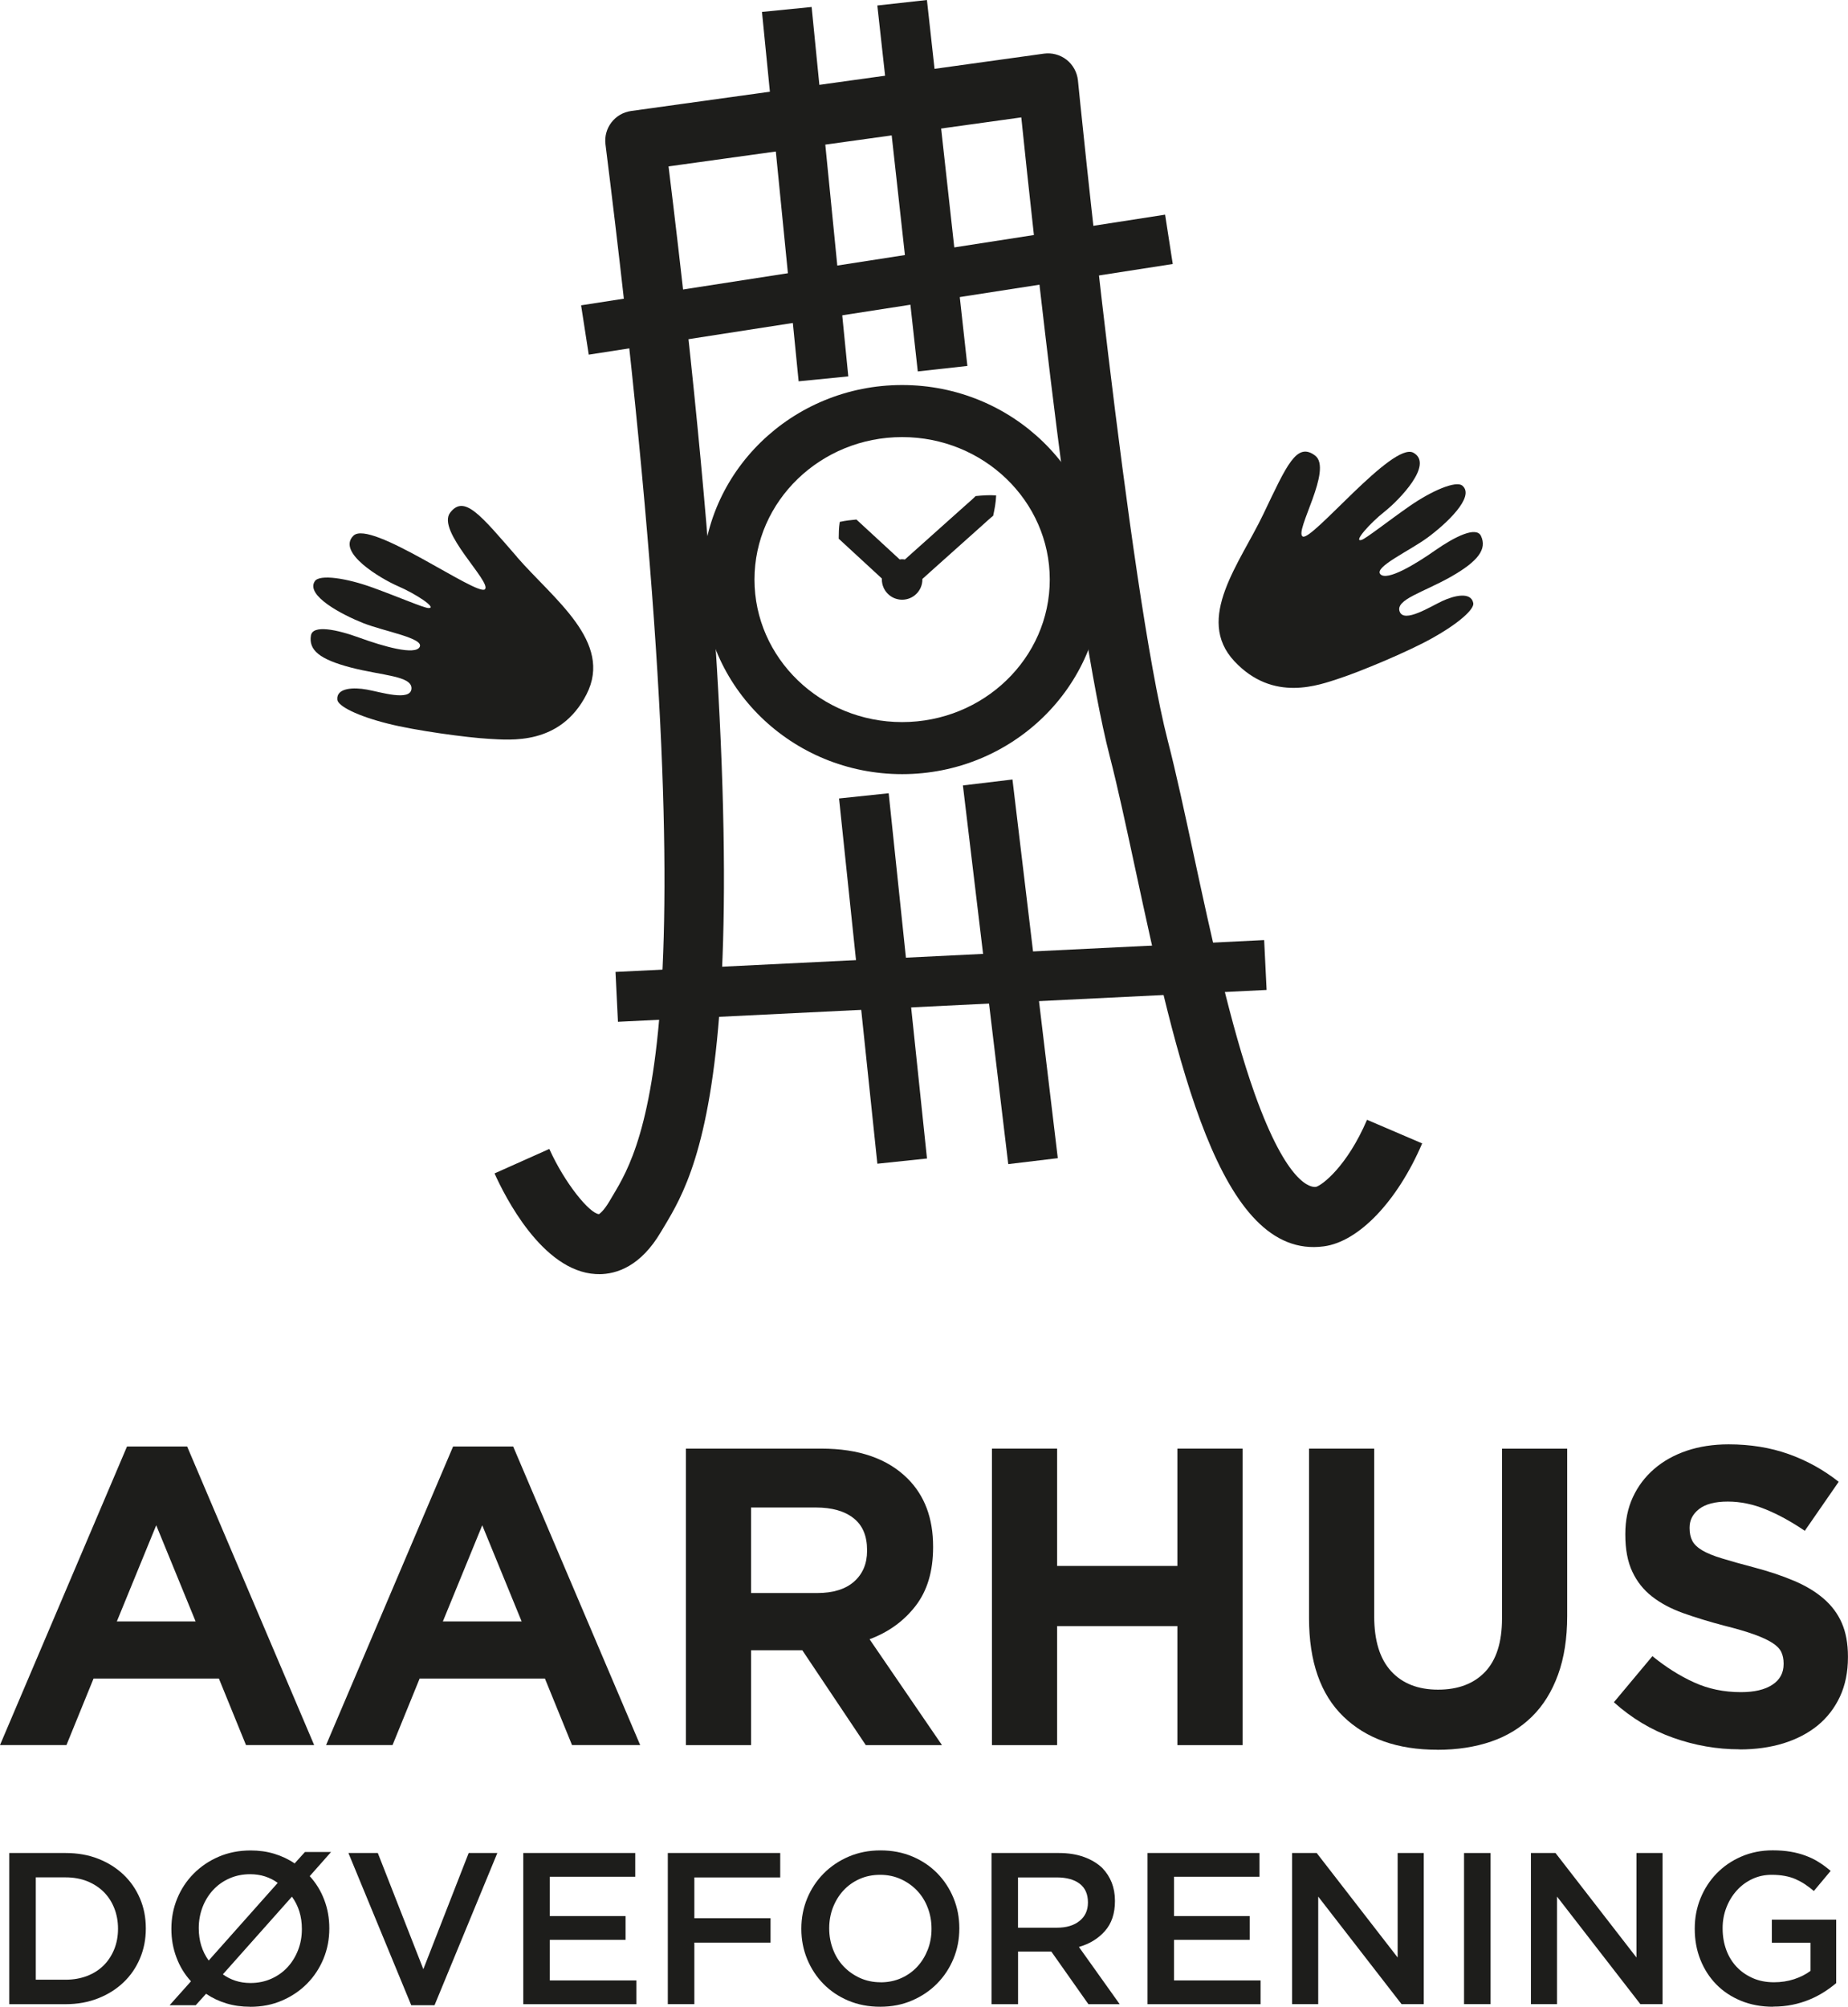
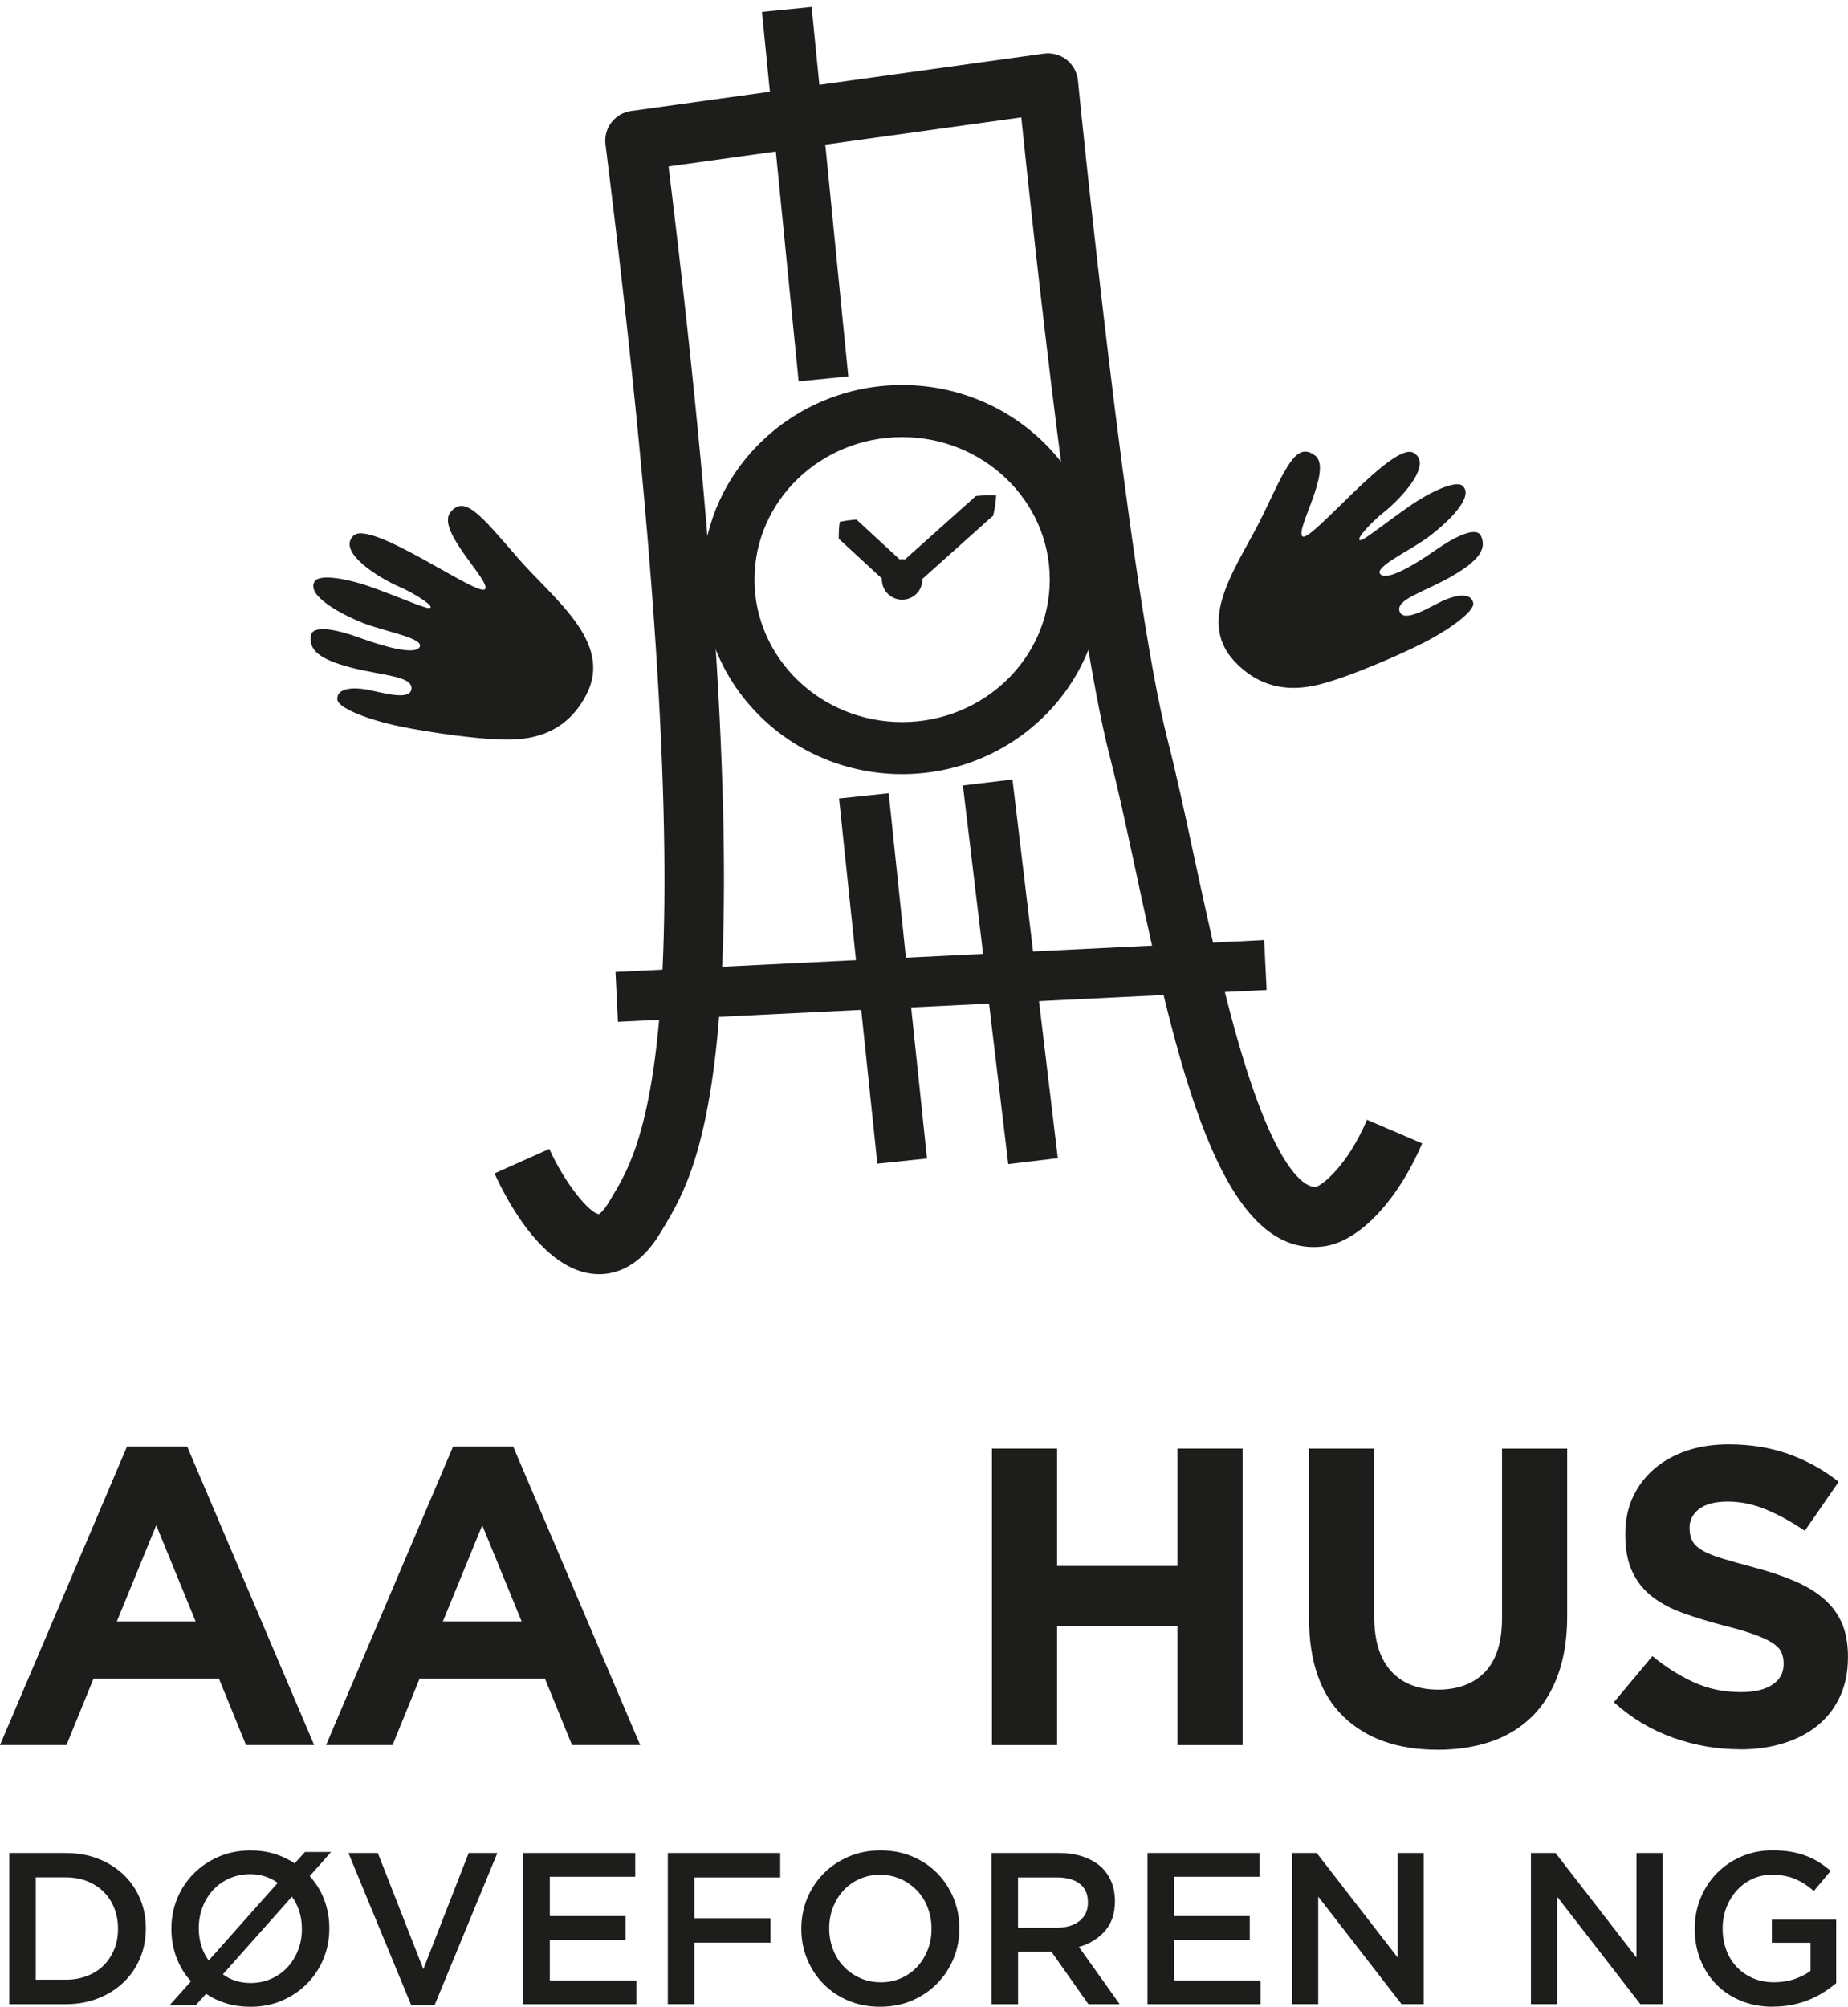
<svg xmlns="http://www.w3.org/2000/svg" id="Logo" viewBox="0 0 303.65 329.6">
  <defs>
    <style>      .cls-1 {        fill: #1d1d1b;      }    </style>
  </defs>
  <g id="Logo-2" data-name="Logo">
    <g id="Logosymbol">
      <g id="HANDS">
        <path class="cls-1" d="m207.59,84.43c3.84-8.03,5.46-11.87,8.48-9.62,3.02,2.24-3.45,12.5-2.02,13.31,1.49.85,14.79-15.64,18.19-13.76,3.41,1.88-2.35,7.78-4.73,9.67-2.41,1.89-5.24,5.09-3.79,4.65.72-.21,4.25-3.01,7.86-5.53,3.61-2.51,7.66-4.28,8.72-3.37,2.12,1.83-2.73,6.31-5.72,8.51-2.98,2.2-8.87,4.85-7.76,6.03,1.1,1.15,5.7-1.61,8.98-3.91,3.28-2.29,6.76-4,7.54-2.39,1.02,2.16-.43,4.16-4.97,6.73-4.55,2.57-9.1,3.73-8.39,5.69.71,1.98,5.1-.84,7.03-1.73,1.93-.9,4.71-1.56,5.07.35.19,1-2.41,3.35-6.83,5.8-3.93,2.2-11.78,5.46-15.12,6.55-3.34,1.09-10.9,4.04-17.3-2.8-6.56-7,.92-16.13,4.76-24.18Z" />
        <path class="cls-1" d="m84.94,91.46c-6.01-6.91-8.66-10.26-10.97-7.26-2.32,3,6.87,11.41,5.71,12.59-1.22,1.22-18.82-11.54-21.61-8.8-2.79,2.75,4.48,7.05,7.33,8.29,2.88,1.23,6.54,3.64,5,3.59-.77-.02-4.99-1.85-9.22-3.38-4.23-1.53-8.67-2.21-9.45-1.03-1.55,2.35,4.44,5.49,7.97,6.89,3.52,1.38,10.01,2.46,9.26,3.91-.74,1.41-6-.1-9.85-1.5-3.84-1.4-7.72-2.17-8.02-.38-.39,2.4,1.41,3.91,6.56,5.26,5.15,1.34,10.09,1.36,9.96,3.48-.15,2.14-5.21.51-7.34.14-2.14-.39-5.04-.31-4.84,1.67.1,1.04,3.29,2.67,8.29,3.92,4.45,1.14,13.02,2.3,16.58,2.5,3.56.19,11.76,1.12,16.07-7.3,4.42-8.62-5.44-15.66-11.44-22.58Z" />
      </g>
      <g id="TOWER">
        <path class="cls-1" d="m98.43,209.27c-.19,0-.37,0-.55-.01-8.78-.49-14.94-12.78-16.62-16.53l9-4.02c2.53,5.62,6.6,10.59,8.16,10.71-.02-.01.67-.34,1.71-2.1l.52-.88c5.07-8.45,16.95-28.24-1.16-172.72-.34-2.68,1.54-5.12,4.21-5.49l67.83-9.42c1.33-.18,2.67.18,3.73,1.01,1.05.83,1.72,2.05,1.86,3.39.08.83,8.31,83.47,14.76,108.44,1.39,5.38,2.79,11.92,4.28,18.84,2.83,13.12,6.03,28,10,39.15,5.4,15.11,9.31,15.41,10.07,15.3,1.05-.28,5.14-3.43,8.39-11.02l9.06,3.88c-4.08,9.52-10.43,16.16-16.17,16.91-17.17,2.29-24.18-30.47-31-62.14-1.47-6.82-2.85-13.27-4.19-18.45-5.76-22.32-12.58-86.14-14.51-104.84l-57.96,8.05c17.66,143.49,5.24,164.19-.76,174.19l-.48.8c-3.33,5.67-7.29,6.96-10.2,6.96Z" />
        <rect class="cls-1" x="140.98" y="130.57" width="8.2" height="60.32" transform="translate(-15.97 16) rotate(-5.99)" />
        <rect class="cls-1" x="128.19" y="1.41" width="8.2" height="60.97" transform="translate(-2.5 13.22) rotate(-5.67)" />
        <rect class="cls-1" x="161.91" y="128.3" width="8.2" height="62.64" transform="translate(-17.8 20.87) rotate(-6.83)" />
-         <rect class="cls-1" x="147.45" y=".27" width="8.2" height="60.47" transform="translate(-2.43 16.84) rotate(-6.31)" />
-         <rect class="cls-1" x="95.53" y="42.65" width="97.11" height="8.2" transform="translate(-5.46 22.65) rotate(-8.82)" />
        <rect class="cls-1" x="101.28" y="157.01" width="106.71" height="8.2" transform="translate(-7.72 7.78) rotate(-2.81)" />
      </g>
      <g id="CLOCK">
        <path class="cls-1" d="m148.23,127.15c-18.1,0-32.82-14.34-32.82-31.96s14.72-31.95,32.82-31.95,32.82,14.33,32.82,31.95-14.72,31.96-32.82,31.96Zm0-55.36c-13.38,0-24.26,10.5-24.26,23.4s10.88,23.41,24.26,23.41,24.26-10.5,24.26-23.41-10.88-23.4-24.26-23.4Z" />
        <path class="cls-1" d="m160.3,81.49c-.61.61-1.28,1.16-1.92,1.74l-3.86,3.45-3.86,3.45-1.98,1.77c-.15-.02-.29-.05-.45-.05-.14,0-.26.02-.4.04-.24-.22-.47-.44-.71-.66l-2.56-2.36-2.56-2.36-1.28-1.18c-.87.09-1.73.16-2.74.39-.16,1.03-.16,1.89-.17,2.76l1.28,1.18,2.56,2.36,2.56,2.36c.23.22.47.43.7.65,0,.05-.01.09-.01.14,0,1.84,1.49,3.33,3.33,3.33s3.33-1.49,3.33-3.33c0-.03,0-.05,0-.08l1.97-1.77,3.86-3.45,3.86-3.45c.65-.57,1.27-1.17,1.94-1.71.22-1.05.44-2.1.49-3.34-1.24-.09-2.31.01-3.38.11Z" />
      </g>
    </g>
    <g id="Logotype">
      <g id="AARHUS">
        <path class="cls-1" d="m20.87,237.58h9.88l20.87,49.04h-11.2l-4.45-10.92H15.37l-4.45,10.92H0l20.87-49.04Zm11.27,28.73l-6.47-15.79-6.47,15.79h12.94Z" />
        <path class="cls-1" d="m74.44,237.58h9.88l20.87,49.04h-11.2l-4.45-10.92h-20.59l-4.45,10.92h-10.92l20.87-49.04Zm11.27,28.73l-6.47-15.79-6.47,15.79h12.94Z" />
-         <path class="cls-1" d="m112.7,237.93h22.26c6.17,0,10.9,1.65,14.19,4.94,2.78,2.78,4.17,6.49,4.17,11.13v.14c0,3.94-.96,7.15-2.89,9.64-1.92,2.48-4.44,4.3-7.55,5.46l11.9,17.39h-12.52l-10.43-15.58h-8.42v15.58h-10.71v-48.7Zm21.56,23.72c2.64,0,4.67-.63,6.09-1.89,1.41-1.26,2.12-2.94,2.12-5.03v-.14c0-2.33-.74-4.08-2.23-5.24-1.48-1.17-3.55-1.75-6.19-1.75h-10.64v14.05h10.85Z" />
        <path class="cls-1" d="m162.99,237.93h10.71v19.27h19.76v-19.27h10.71v48.7h-10.71v-19.55h-19.76v19.55h-10.71v-48.7Z" />
        <path class="cls-1" d="m236.17,287.39c-6.54,0-11.69-1.82-15.44-5.46-3.76-3.64-5.64-9.03-5.64-16.17v-27.83h10.71v27.55c0,3.99.93,6.99,2.78,9.01,1.85,2.02,4.43,3.03,7.72,3.03s5.87-.98,7.72-2.92c1.85-1.95,2.78-4.87,2.78-8.77v-27.89h10.71v27.48c0,3.66-.5,6.88-1.5,9.63-1,2.76-2.42,5.06-4.28,6.89-1.86,1.83-4.09,3.2-6.71,4.1-2.62.9-5.58,1.36-8.87,1.36Z" />
        <path class="cls-1" d="m285.84,287.32c-3.71,0-7.35-.63-10.92-1.9-3.57-1.26-6.82-3.21-9.74-5.83l6.33-7.57c2.23,1.81,4.51,3.25,6.85,4.31,2.34,1.07,4.91,1.6,7.69,1.6,2.23,0,3.95-.41,5.18-1.22,1.23-.81,1.84-1.94,1.84-3.38v-.14c0-.7-.13-1.31-.38-1.85-.26-.54-.74-1.03-1.46-1.5-.72-.46-1.72-.93-3-1.39-1.28-.46-2.94-.95-4.99-1.46-2.47-.65-4.7-1.34-6.7-2.05-2-.72-3.7-1.63-5.09-2.72-1.4-1.09-2.48-2.45-3.24-4.08-.77-1.63-1.15-3.65-1.15-6.06v-.14c0-2.23.41-4.24,1.24-6.03.83-1.79,1.99-3.33,3.49-4.63,1.5-1.3,3.29-2.3,5.36-3,2.08-.7,4.37-1.05,6.88-1.05,3.57,0,6.85.53,9.84,1.59,2.99,1.06,5.74,2.58,8.25,4.56l-5.57,8.05c-2.18-1.48-4.31-2.66-6.4-3.51-2.09-.86-4.17-1.29-6.26-1.29s-3.65.41-4.7,1.22c-1.04.81-1.57,1.82-1.57,3.03v.14c0,.79.15,1.48.45,2.06.3.58.85,1.1,1.64,1.57.79.46,1.87.91,3.25,1.32,1.37.42,3.1.91,5.2,1.46,2.46.65,4.66,1.38,6.59,2.2,1.93.81,3.56,1.79,4.88,2.93,1.33,1.14,2.33,2.48,3,4.01.67,1.53,1.01,3.37,1.01,5.5v.14c0,2.42-.44,4.57-1.31,6.45-.88,1.88-2.1,3.46-3.66,4.74-1.57,1.28-3.44,2.25-5.61,2.93-2.17.67-4.58,1.01-7.23,1.01Z" />
      </g>
      <g id="DØVEFORENINGEN">
        <path class="cls-1" d="m1.52,304.35h9.25c1.96,0,3.75.31,5.35.94,1.61.63,3,1.5,4.17,2.61,1.17,1.11,2.07,2.42,2.71,3.92.64,1.5.96,3.13.96,4.88v.07c0,1.75-.32,3.38-.96,4.89-.64,1.51-1.54,2.83-2.71,3.94-1.17,1.11-2.56,1.99-4.17,2.62-1.61.64-3.39.96-5.35.96H1.52v-24.82Zm9.25,20.81c1.3,0,2.48-.21,3.55-.62,1.06-.41,1.97-.99,2.71-1.73.75-.74,1.32-1.63,1.74-2.65.41-1.02.62-2.14.62-3.34v-.07c0-1.2-.21-2.32-.62-3.35-.41-1.04-.99-1.92-1.74-2.67-.75-.74-1.65-1.32-2.71-1.75-1.06-.42-2.25-.63-3.55-.63h-4.89v16.81h4.89Z" />
        <path class="cls-1" d="m41.09,329.6c-1.39,0-2.69-.18-3.9-.55-1.21-.37-2.32-.89-3.33-1.58l-1.7,1.88h-4.29s3.51-3.93,3.51-3.93c-1.04-1.13-1.84-2.44-2.39-3.92-.56-1.48-.83-3.03-.83-4.66v-.07c0-1.75.32-3.4.96-4.95.64-1.55,1.54-2.91,2.7-4.08,1.16-1.17,2.53-2.1,4.11-2.78,1.58-.68,3.33-1.03,5.25-1.03,1.39,0,2.69.18,3.9.55,1.21.37,2.32.89,3.33,1.58l1.7-1.88h4.29s-3.51,3.97-3.51,3.97c1.04,1.13,1.84,2.44,2.39,3.9.56,1.47.83,3.01.83,4.65v.07c0,1.75-.32,3.4-.96,4.95-.64,1.55-1.54,2.91-2.69,4.08-1.16,1.17-2.53,2.1-4.11,2.78-1.58.69-3.33,1.03-5.25,1.03Zm4.54-20.35c-.62-.45-1.31-.8-2.07-1.05-.77-.25-1.59-.37-2.46-.37-1.23,0-2.36.23-3.4.69-1.04.46-1.93,1.09-2.68,1.9-.74.8-1.32,1.74-1.74,2.82-.41,1.08-.62,2.22-.62,3.42v.07c0,2.01.54,3.77,1.63,5.28l11.35-12.76Zm-4.47,16.45c1.23,0,2.36-.23,3.4-.69,1.04-.46,1.93-1.09,2.68-1.9.74-.8,1.32-1.74,1.74-2.82s.62-2.22.62-3.42v-.07c0-2.01-.54-3.77-1.63-5.28l-11.35,12.76c.62.45,1.31.8,2.07,1.05.77.25,1.59.37,2.46.37Z" />
        <path class="cls-1" d="m57.26,304.35h4.82l7.48,19.08,7.45-19.08h4.71l-10.32,25h-3.83l-10.32-25Z" />
        <path class="cls-1" d="m85.98,304.35h18.4v3.9h-14.04v6.46h12.45v3.9h-12.45v6.67h14.22v3.9h-18.58v-24.82Z" />
        <path class="cls-1" d="m109.73,304.35h18.47v4.01h-14.11v6.7h12.52v4.01h-12.52v10.1h-4.36v-24.82Z" />
        <path class="cls-1" d="m144.62,329.6c-1.92,0-3.66-.34-5.25-1.01-1.58-.67-2.94-1.59-4.08-2.75-1.13-1.16-2.02-2.51-2.66-4.06-.64-1.55-.96-3.2-.96-4.95v-.07c0-1.75.32-3.4.96-4.95.64-1.55,1.54-2.91,2.69-4.08,1.16-1.17,2.53-2.1,4.11-2.78,1.58-.68,3.33-1.03,5.25-1.03s3.66.34,5.25,1.01c1.58.67,2.94,1.59,4.08,2.75,1.13,1.16,2.02,2.51,2.66,4.06.64,1.55.96,3.2.96,4.95v.07c0,1.75-.32,3.4-.96,4.95-.64,1.55-1.54,2.91-2.69,4.08s-2.53,2.1-4.11,2.78c-1.58.69-3.33,1.03-5.25,1.03Zm.07-4.01c1.23,0,2.36-.23,3.39-.69,1.03-.46,1.91-1.09,2.64-1.88.73-.79,1.3-1.72,1.72-2.78.41-1.06.62-2.2.62-3.41v-.07c0-1.21-.21-2.35-.62-3.42-.41-1.08-.99-2.01-1.74-2.8-.74-.79-1.64-1.42-2.68-1.9-1.04-.47-2.17-.71-3.4-.71s-2.36.23-3.39.69c-1.03.46-1.91,1.09-2.64,1.88-.73.79-1.3,1.72-1.72,2.78-.41,1.06-.62,2.2-.62,3.4v.07c0,1.21.21,2.35.62,3.42.41,1.08.99,2.01,1.74,2.8.75.79,1.64,1.42,2.68,1.9,1.04.47,2.17.71,3.4.71Z" />
        <path class="cls-1" d="m162.92,304.35h11.06c1.56,0,2.94.22,4.15.66,1.21.44,2.21,1.05,3.01,1.82.66.69,1.17,1.48,1.53,2.38.35.9.53,1.89.53,2.98v.07c0,2.03-.55,3.67-1.65,4.91s-2.52,2.11-4.27,2.61l6.7,9.4h-5.14l-6.1-8.65h-5.46v8.65h-4.36v-24.82Zm10.74,12.27c1.56,0,2.8-.37,3.72-1.11.92-.74,1.38-1.74,1.38-3v-.07c0-1.33-.45-2.35-1.35-3.04-.9-.69-2.16-1.04-3.79-1.04h-6.35v8.26h6.38Z" />
        <path class="cls-1" d="m188.55,304.35h18.4v3.9h-14.04v6.46h12.44v3.9h-12.44v6.67h14.22v3.9h-18.58v-24.82Z" />
        <path class="cls-1" d="m212.31,304.35h4.04l13.3,17.16v-17.16h4.29v24.82h-3.65l-13.69-17.66v17.66h-4.29v-24.82Z" />
-         <path class="cls-1" d="m240.56,304.35h4.36v24.82h-4.36v-24.82Z" />
        <path class="cls-1" d="m251.55,304.35h4.04l13.3,17.16v-17.16h4.29v24.82h-3.65l-13.69-17.66v17.66h-4.29v-24.82Z" />
        <path class="cls-1" d="m291.34,329.6c-1.94,0-3.7-.33-5.28-.98-1.58-.65-2.94-1.55-4.06-2.7-1.12-1.15-1.99-2.5-2.61-4.06-.62-1.56-.92-3.24-.92-5.04v-.07c0-1.75.31-3.4.94-4.95.63-1.55,1.51-2.91,2.64-4.08,1.14-1.17,2.49-2.1,4.06-2.78,1.57-.68,3.29-1.03,5.16-1.03,1.09,0,2.07.08,2.96.23.89.15,1.71.37,2.48.66.77.28,1.48.63,2.14,1.05.66.41,1.31.89,1.95,1.44l-2.76,3.3c-.47-.4-.96-.77-1.45-1.1-.5-.33-1.02-.61-1.56-.85-.54-.24-1.14-.41-1.79-.53s-1.37-.18-2.15-.18c-1.13,0-2.19.23-3.17.69-.98.46-1.83,1.09-2.55,1.89-.72.8-1.29,1.73-1.7,2.79-.41,1.06-.62,2.18-.62,3.36v.07c0,1.27.2,2.45.6,3.54.4,1.09.98,2.02,1.72,2.8.74.78,1.63,1.39,2.66,1.84,1.03.45,2.18.67,3.46.67,1.18,0,2.29-.17,3.32-.51,1.03-.34,1.92-.79,2.68-1.36v-4.62h-6.35v-3.79h10.57v10.42c-.62.52-1.29,1.02-2.04,1.49-.74.47-1.55.89-2.41,1.24-.86.35-1.78.63-2.77.83-.98.2-2.03.3-3.14.3Z" />
      </g>
    </g>
  </g>
</svg>